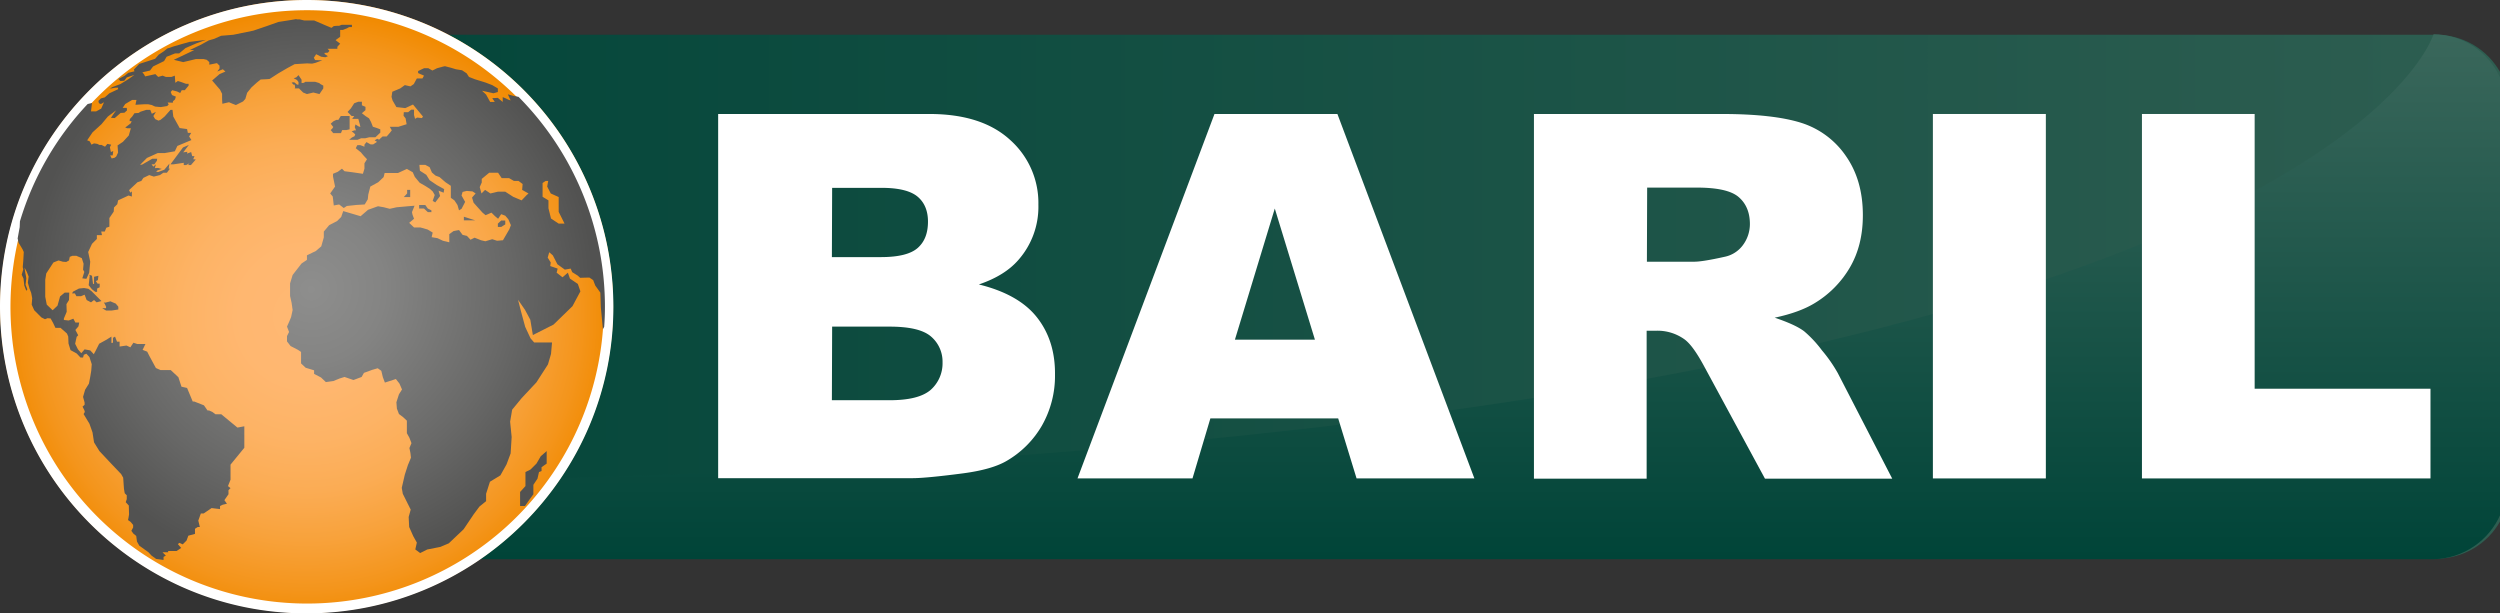
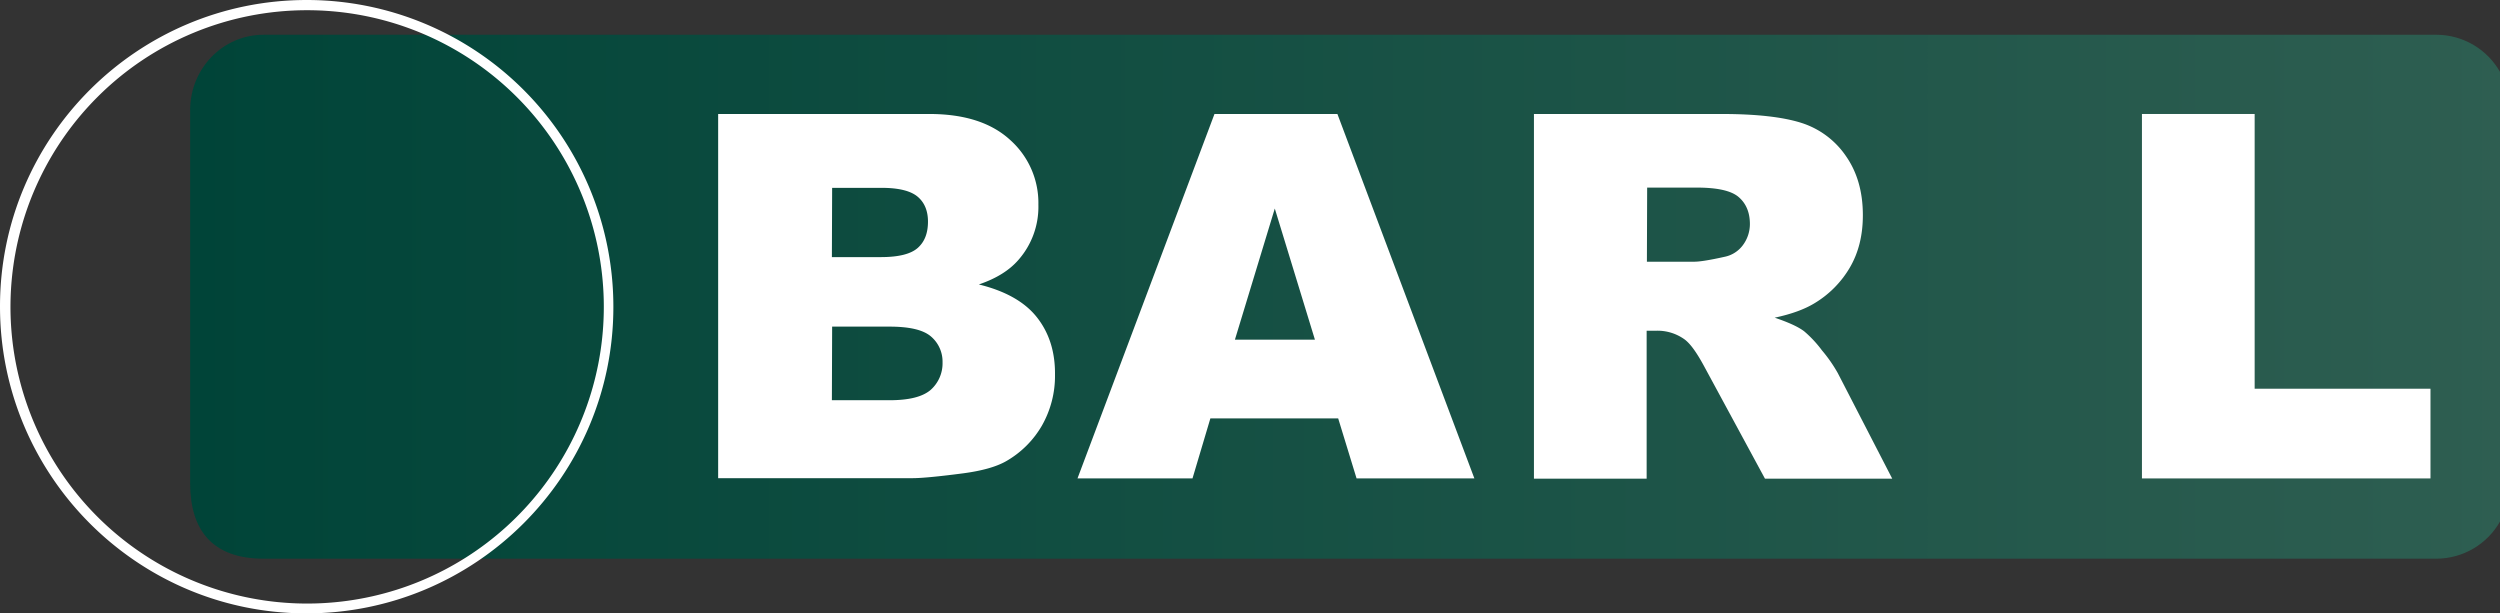
<svg xmlns="http://www.w3.org/2000/svg" id="Layer_1" data-name="Layer 1" viewBox="0 0 978.2 240">
  <rect x="0" y="0" width="978.2" height="240" fill="#333333" stroke="none" />
  <defs>
    <style>.cls-1{fill:none;}.cls-2{clip-path:url(#clip-path);}.cls-3{fill:url(#linear-gradient);}.cls-4{clip-path:url(#clip-path-2);}.cls-5{fill:url(#linear-gradient-2);}.cls-6{clip-path:url(#clip-path-3);}.cls-7{fill:url(#radial-gradient);}.cls-8{fill:#fff;}.cls-9{fill:url(#radial-gradient-2);}</style>
    <clipPath id="clip-path">
      <path class="cls-1" d="M103.1,13.6c-15.9,0-28.7,13.2-28.7,29.5v146c0,18.1,8.5,29.5,28.7,29.5H953.5a28.69,28.69,0,0,0,24.8-14.7V28.3a28.69,28.69,0,0,0-24.8-14.7Z" />
    </clipPath>
    <linearGradient id="linear-gradient" x1="-669.8" y1="1024" x2="-660.57" y2="1024" gradientTransform="matrix(98.26, 0, 0, -98.26, 65888.59, 100734.07)" gradientUnits="userSpaceOnUse">
      <stop offset="0" stop-color="#004438" />
      <stop offset="1" stop-color="#2e5e51" />
    </linearGradient>
    <clipPath id="clip-path-2">
-       <path class="cls-1" d="M74.4,189c0,16.3,8.8,29.5,24.9,29.8H952.4a29.16,29.16,0,0,0,26-17.6V30.8a28.76,28.76,0,0,0-26.2-17.4S900.6,189,74.4,189" />
-     </clipPath>
+       </clipPath>
    <linearGradient id="linear-gradient-2" x1="-668.97" y1="967.32" x2="-659.73" y2="967.32" gradientTransform="matrix(0, -22.23, -22.23, 0, 22029.84, -14652.35)" gradientUnits="userSpaceOnUse">
      <stop offset="0" stop-color="#004438" />
      <stop offset="1" stop-color="#3a675b" />
    </linearGradient>
    <clipPath id="clip-path-3">
-       <path class="cls-1" d="M.1,120A119.9,119.9,0,1,0,120,0h0A120,120,0,0,0,.1,120h0" />
-     </clipPath>
+       </clipPath>
    <radialGradient id="radial-gradient" cx="-616.95" cy="1042.4" r="9.24" gradientTransform="matrix(12.98, 0, 0, -12.98, 8128.1, 13654.13)" gradientUnits="userSpaceOnUse">
      <stop offset="0" stop-color="#ffb873" />
      <stop offset="0.22" stop-color="#ffb770" />
      <stop offset="0.4" stop-color="#fdb365" />
      <stop offset="0.57" stop-color="#fbac54" />
      <stop offset="0.73" stop-color="#f8a23b" />
      <stop offset="0.89" stop-color="#f4951c" />
      <stop offset="1" stop-color="#f18a00" />
    </radialGradient>
    <radialGradient id="radial-gradient-2" cx="121.8" cy="726.62" r="110.63" gradientTransform="translate(0 -613.32)" gradientUnits="userSpaceOnUse">
      <stop offset="0" stop-color="#8e8e8d" />
      <stop offset="0.26" stop-color="#848483" />
      <stop offset="0.7" stop-color="#686867" />
      <stop offset="1" stop-color="#525251" />
    </radialGradient>
  </defs>
  <g class="cls-2">
    <rect class="cls-3" x="74.3" y="13.6" width="903.9" height="205.1" />
  </g>
  <g class="cls-4">
    <rect class="cls-5" x="74.3" y="13.4" width="903.9" height="205.4" />
  </g>
  <g class="cls-6">
-     <rect class="cls-7" x="0.1" width="239.9" height="239.9" />
-   </g>
+     </g>
  <path class="cls-8" d="M120.1,4a116.08,116.08,0,1,1-82,34,116,116,0,0,1,82-34m0-4C53.8,0,0,53.7,0,119.9S53.7,240,119.9,240,240,186.3,240,120.1V120A120,120,0,0,0,120.1,0Z" />
-   <path class="cls-9" d="M147.6,54.3l1.8.8.9,1h-1.9l-1.8-1.2ZM74.1,16.4l-6,1.7-2.7.9-1.2,1-2.1,1.4L60.7,23l-4.3,1.4-1.9.6-2.1,2.2.2.7-2.4.6-1.5,1.2-2.4,1.2.8.8,1.5-.1,1-1.3,3-1L50.2,31l-3.1,1.9-3.2,1.2-.9.6,2.2-.4h1v.6l-3.4,1.6L41,38.1l-1.5.4-1,1,.2.9.8.3,1.2-.7-1.1,2.5-2,1.1h-2l.4-3.3-1.7.4A115.06,115.06,0,0,0,7.8,86.6l-.1,2.3-.8,4.4L7.3,95l1.5,2.5.5,1.1-.2,3.5-.2,2.4.2.9-.6,2.1.7,1.5.3,2.7.8,2.1.4-.6-.7-1.8.3-2.4-.1-.8-.3-1.4-.3-2.1.9,1.7.7,1.8-.3,2.4.6,2.2.7,1.8.4,2.1-.2,2.5,1,2.2,2.8,2.8,1.4.7,1-.4,1.2.1,1,1.8.9,1.9h2l2.5,2.2.5,1.2.1,2.7.8,2.6,2.4,1.3,1.5,1.6h1l.3-1.1,1-.4,1.2,1.3.9,2.8-.2,2.6-.4,2.4-.5,2.6-1.5,2.4-.8,2.8.6,2.2v.9l-.8.7.7,1.4.2.7-.5.8,2.3,3.8,1.2,3.4.6,3.9,2.1,3.4,4.5,4.8,4,4.2.8,1.4.3,4.3.3,1.8.8.8v1.5l-.4,1.2,1.2,1.3.1,3.5-.2,1.2-.2,1,1,.7,1,1.2v1l-.7,1.3.8,1.1,1.1.9.3,2.2.9,1.6,3.6,2.6,1.2,1.3,1.8,1.3,2.9.4v-1.2l.9-.5-1.3-1.3h2.2v-.5h3.3l1.8-1.2-1.3-1.5.6-.5,1.3.6,1.5-1.5.7-1.9,2.6-.7v-2l1.1-.7h.8l-.6-2.5,1-2.8h1.1l3.1-2.1,3.3.4V198l1-.5,1.7-.4-1-1.4,1.6-2.3v-1.6l.8-.8-1-.8,1-2.5v-5.9l5.4-6.6v-8.4l-2.7.5-6.3-5.2H84.3l-1.2-.9-1.3-.6h-.6l-1.4-2L76,157.1h-.6l-2.2-5.3-2.2-.5-1.2-3.7-3-2.8h-4L61,144l-2.6-4.8-.8-1.6-1.8-.7,1.1-2.3H53.7l-1.5-.5L51,135.9l-1.5-.7-2.7.4v-1.9h-1l-.8-2-.8.5v1.9l-.6.1v-2.5l-1.9,1.2-2.9,1.6-1.3,2.6-.8,1.5-1.4-1.5-2.2-.4-1.3,1.5-1.3-1.5-1.1-2.2.6-2.7.6-.6-1.1-2.1,1.2-1.4.3-1.5H29.5l-.8-1.5-1.8.7-1.9-.2v-.6l1.1-2.6-.1-3,1-1.6.1-2.9H25.3L23.5,116l-1,3.6-1.9,1.8-2.3-2.2-.6-3.1v-6.6l.4-2.5,2.8-4.3,2-.8,1.7.5,1.3.1,1.1-.6.3-1.4,1-.4h1.6l2.1.9.7,2.2-.2,2.3.5.9-.8,2.5,1.6.2,1.1-2.4.4-4.3-.8-3.8L36,95.4l1.9-1.9V92h2l-.3-1.4H41l.6-1.5,1.2-.4V85.3l1.7-2.5.1-1.6,1.3-1.3.3-1.5,4.1-1.9,1.3.4v-2l-.6.5-.5-1,3.3-3.1,1.5-.5.8-1.2,2.3-1.1,1.8.6,2.4-.6,1.3-.9h1.4L66.5,66H66l.3-2-2,2.4-1.3.5-1.1.4-.8-.1.5-.5,1.7-.6-1.5-.4-1.2.1.4-1.5-1,.9-.7-.9h1.1l1-1.4.1-.8H59.6l-4,2.3-.8.1,2.7-2.7,4.2-1.9h2.7l4-.7,1-2.1,5.5-2.3L74,53.4l.8-1.4H73.5l-.3-1.5-2.9-.4-2.5-4.5L67.5,43h-.8l-2.3,2.6-1.6,1.3-.8.3-1.3-.6L60,45.4l1-1.6-1.6.7L58.8,43H57.2l-2.2.7-.8.5-1.6.1-.8,1.2-1,1.1-.1.8h.8l-.3.8L49,49.9l.8.3h1.4L50.4,53l-2.3,2.5L46,56.9l.2,2.8-.7,1.5-.6.5-1.2.3-.6-1.2h1l.2-1.7-.9.4L43,57.6l.5-1L42,56.3l-.9,1.1-1.4-.7h-.8l-.8-.4-1.3-.2-1,.5-.7-1.3-1-.4,2.1-3.1,3.5-3.2,2.5-3,3.2-2.4-2,2.9,1.5.1,2.3-2,1.5-.1,1-.9-.1-1H48l1-1.5,2.7-1.6h1.7L53,41l3.3-.2H58l1.4.3,1.3.6,2.2.2,2.5-.4.6-.6-.4-.8,2,.1.1-.6.8-.7.3-1.1-1.5-.6L66.8,36l.6-.7,1.9.5,1.2.6.6-1.1h1.2l1.5-1.8v-.7h-1l-1.9-.7-1.3-.4-1,.7-.2-2.8-1.3.5H64.9l-1.3-.5-1.7.5L60.8,29l-4,.9-.5-.9-.6-.7,3-.7L59.9,26l4.3-2.1,1-1.7,3.3-1.3h1.6l2.5-2.1L77,16.9l3.6-1.3ZM30.9,112.9l-2.3,1.2-.4.7h1.1l.6,1.1h1.8l1.4-.6.8,2.1,1.7.9,1.2-.9,1,.9,1.9-.5L35.9,114l-1.3-1-1.7-.3Zm4.2-5-.4,3.7,1.3,1.6,1.3,1H38v-1.3l1-.5V111h-.8l-.7-1,.8-.4.2-1.7-1.7.4v2.8h-.4l-.4-3.2-1-.4v.4Zm6.2,10.5h-.7l.4.5.5,1.1v.6H40l1.5.9h2.2l2.6-.4V120l-1-1.2-2.1-.9ZM71.6,57.7l-4.9,6.6h1.2l4-.6v.9h.9l1.3-.7-.5.7h1.1l1.9-2.2-1-.1.5-1.2h-.9l-.4-1.6-1.6.6.1-.7-1.6.2,2.2-2.9ZM115.7,7.5c-.3.1-6.8,1.1-6.8,1.1l-4.5,1.6L99.1,12l-7.8,1.6-4.8.4-2.7,1.2-2.1.6-3.1,1.7-4.4,2.1H76l-8,3.8,3.7.9,5-1.2h2.9l1.3.3,1,.9v1l3-.6,1,1v1.1L85,28l2.2-.9,1,.9-2.3,1L83,31.5l3.1,3.6.8,1.6v2.1l.1,1.8,2.6-.6,1.4.6,1.3.5,2.8-1.4.9-1,.7-2.4,1.7-2.1,2.1-1.9,1.5-1.2,2.2-.1,1.3-.1,3.4-2.2,3.6-2.1,2.8-1.5,4.9-.3,1.9.1,1.3-.3,2.7-1-2.8-.1-.5-.9.9-1.4,2,1,1.6.2,1-.4-1.3-.9v-.4l1.3-.1.6-.7-.7-.8H132v-.8l1.1-1.2-1.8-1.4,1.8-1.3V11.7h1.1l1.5-.6.9-.5h1.1V9.7h-4l-1,.4h-.9l-1.2.1-.9.7-1.9-.8L122.9,8H119l-1.7-.4h-1.1a.75.75,0,0,0-.5-.1m.2,22.8-1,.3,1.3.7.6.8v1h-.6l-.9-.8-.4-.1-.8.1.7.8h.5l.2,1.1-.2.4H117l1.6,1.6,1.5.6,2.5-.6,2.4.6,1.5-2.2V33.5l-1.1-.6-.5-.4-1.6-.5h-3.8l-.6.4-.9.1V31.2l-1.2-1.8Zm17.5,15-1,1.6h-.8l-1.2.6-1,.9,1,1.3-.4.6-.6.6,1,1.2h3l.5-1.2h1.6l1.3-.3V45.4h-3.4Zm6.8-5.5-1.6.6-1.3,2L136,43.8l1.6,1.6h1l-.8,1.1h2.4l.6,2.2.2,1-.8-.3-1.1-.7-.3,1,.5,1.3h-.6l-1.1.4.8.6.6.6-.3.7-1,.5-1.1.9h3.3l1.4-.6h1.6l1.6-.4h2.4l1.9-1.8V50.6l-1.6-.6-1.3-.4-.7-1.8-.8-1.5-1.4-.9-1.4-1.1,1.4-1.2V41.8l-1.4-.6V39.8Zm56,46.4-1.4,1.3v1.3h1.3l1.6-1V86.3h-1.5Zm-14.6,0h4.3l-2.2-.7-2.2-.7v1.4Zm-17.6-6v1.4h1.9l1.5,1.4h1.4v-.7l-1.4-.7-1-1.4Zm-4.7-5.9v1.4L158,77.1h2.5V74.3Zm59.3,13.2h2.3l-2.3-4.6V77.1l-3.1-1.4L214.1,73l.4-2.2h-1l-1.2.8V77l2.3,1.4v3.1l1,4ZM188.4,75.7l1.4-1.4,2.1,1.4,2.9-.7h2.9l3.1,2,3.3,1.4,1.9-2,.8-.7-2.5-1.4.2-2.3-1.6-1.2h-1.8l-1.9-1.1h-2.9l-1.4-2.1h-3.5L189.7,69l-1.2,1v1.4l-.8,1.8ZM174.1,25.9l2.3.6,2,.6,2.4.4,1.8,1.2.9,1.4,2.3.9,4.2,1.3,2.6,1,2.2,1.3V36l-1.7.5-1.8-.4-2.7-.6,1.6,1.5,1.6,2.9h1.8l-1-1.5,2.2-.1,1.9,1.6V38l1.2.5,1,.5.9.3-1.1-2.4,2.1.6,2.1.4a116.66,116.66,0,0,1,33.8,82.2q0,3.9-.3,7.8l-.5.9-.8-8.5-.2-5.8-2-2.8-.8-2.1-1.5-1-3.6.1-1-.9-2.1-1.3-.6-1.4-2.3.4-2.9-2.1-1.8-3.5-1.4-1.2-.6,2.1,1.2,1.9-.2,1.4,2.9,1-.4,1.6,2.3,1.8,2.1-1.8.8,2.3,3.1,2.1,1,2.9-3.1,5.8-7.4,7.2-8.1,4.1-1-6-2.1-3.9-2.7-3.9,1.2,4.7,1.6,5.9,2.1,4.5L209,134h7l-.4,4.5-1.2,4.1-4.5,7-5.8,6.2-3.7,4.5-.8,4.7.6,6-.4,6.4-1.6,4.3-2.4,4.3-4.1,2.5-1.5,4.7v2.9l-2.6,2.1-2.3,3.1-3.9,5.8-5.8,5.5-3.3,1.4-5.1,1-2.8,1.4-1.9-1.4.6-2.7-1.4-2.5-1.6-3.6-.2-3.9.8-2.9-3.1-6.2-.4-2.3,1.2-5.2,1.2-3.7,1.2-2.9-.2-1.8-.4-2,.8-1.9-.8-2.1-1-1.8v-4.9l-1.5-1.4-1.6-1.2-.8-2.1-.2-2.5,1-3.1,1.2-1.9-1-2.3-1.4-1.8-1.2.4-3.1,1-.8-2.1-.6-2.5-1.4-1-2.1.6-3.3,1.2-.9,1.6-3.2,1.2-3.5-1.2-1.9.6-2.5,1-2.9.4-1.9-1.8-2.7-1.4v-1.4l-3.3-1-1.8-1.7v-4.5l-1.2-.8-2.9-1.5-1.4-1.8v-2.1l.8-1.6-.8-2.1.8-1.8.8-1.9.6-2.8-.4-2.8-.6-2.7v-4.9l1-3.3,2.1-2.7,1.4-1.8,2.1-1.4V99.9l3.5-1.7,2.1-1.8,1-3.5V90.6l2.1-2.5,3.1-1.6,1.6-1.6.8-2.3,6.8,2,2.9-2.5,3.9-1.4,2.3.4,2.3.6,2.7-.6,4.5-.4,2.5-.2-1,2.5.2,1,.6,1.6-1.9,1.6L162,89h2.5l2.8.8,2,1.2-.4,1.8,2.3.4,2.1,1,2.5.6V91.6l1.7-1.2,2.1-.4,1.4,1.9,1.7.4,1.4,1.5,1.6-.8,2.5,1,1.7.4,2.7-.8,1.9.6,2.3-.2,2.5-4.3.6-1.6-1-2.3-1.2-1.4-1.6-.6-1.2,1.8-1.2-1-1.4-1.4-2.3,1-1.2-1-1.9-2.1-1.6-1.8-.6-2,1.4-1.6-1.2-.8-2.3-.2-1.6.4-.4,1.4L182,79l-1.4,2.7-1,.6-.6-2.1-1.2-1.8-1.4-1V72.7l-2.1-1.4-2.3-2-1.6-.6L169,67.5l-.9-2.1-1.7-.9h-2.3l.2,2.3,2.5,1.6,1.3,2.1,2.8,1.9,2.9,1.6-.2,1.4-1.5-.6-.5-.2.6,2.1-1.9,2.5-1-.6.8-2.3-.8-1.4-1.1-1-1.9-1.2-2.1-1.2-1.9-2.3-.8-1.8-2.3-1.3-3.5,1.6h-5.2l-.4,1.6-2.1,2L144.9,73l-.8,3.1-.2,1.9-1.2,2-3.3.2-3.7.4-1.2.8L132.7,80l-2.1.4-.4-3.5-1-1.2,1.9-2.7-.8-3.9V68l1.9-.8,1.6-1.2,1,1,3.1.4,2.7.4,1.4.2.6-2V63.9l1-1.6-1.4-1.5-1-1.2-1-.8-1-.8.6-1.2H141l1.6.6v-.8l.8-1,1.6.9h1l1.4-.9,1.4-1.4.9-.8h1.6l1.3-1.5.7-.9-.8-1.4h3.4l3.2-1-.4-2.3-.8-1,.1-1.4h1.7l1.2-1H162V45l.4,1.5.8-.5,1.9.2.4-.6-3.9-4.7-3,1.4-3.5-.4-1.5-2.6-.4-1.4.3-2,3.1-1.3,1.8-1.3,2.2.5,1.3-.9,1.2-2.2h2.2l.6-1.1-2.3-1v-.8l2.3-1.1h1.7l1.6.9,1.8-.9,2.2-.6Zm37.5,152.6-1.7,2.9-2.3,2.3-2,1v5.5l-2.1,2.3V198h1.9l1.9-2.7,1.4-1.9v-3.7l1.6-2.4.6-2.6,1-.4v-1.5l2-1.4v-4.9Z" />
  <path class="cls-8" d="M281.1,44.6h82.5c13.8,0,24.3,3.4,31.7,10.2a33,33,0,0,1,11,25.3,31.47,31.47,0,0,1-7.9,21.7c-3.5,4-8.6,7.2-15.4,9.5,10.2,2.5,17.8,6.7,22.6,12.7s7.3,13.5,7.2,22.6a39.34,39.34,0,0,1-5.1,19.9,37.89,37.89,0,0,1-14.1,14c-3.7,2.1-9.2,3.7-16.7,4.7-9.9,1.3-16.5,1.9-19.8,1.9H281V44.6Zm44.4,56h19.2q10.35,0,14.4-3.6c2.7-2.4,4-5.8,4-10.3,0-4.1-1.3-7.4-4-9.7s-7.4-3.5-14.1-3.5H325.6Zm0,56H348c7.6,0,12.9-1.3,16.1-4a13.89,13.89,0,0,0,4.7-10.8,12.91,12.91,0,0,0-4.6-10.2c-3.1-2.6-8.5-3.8-16.2-3.8H325.6Z" />
  <path class="cls-8" d="M523.6,163.7h-50l-7,23.5h-45L475.2,44.6h48.1l53.6,142.6H530.8Zm-9.1-30.8L498.8,81.6l-15.6,51.3Z" />
  <path class="cls-8" d="M600.2,187.2V44.6h73.5c13.6,0,24,1.2,31.2,3.5a33.27,33.27,0,0,1,17.4,13q6.6,9.45,6.6,23.1c0,7.9-1.7,14.7-5.1,20.5a39.66,39.66,0,0,1-13.9,14c-3.8,2.3-8.9,4.2-15.5,5.6,5.3,1.8,9.1,3.5,11.5,5.3a44.86,44.86,0,0,1,7,7.5,56.47,56.47,0,0,1,6.2,8.9l21.3,41.3H690.6L667,143.7c-3-5.6-5.6-9.3-8-11a18.13,18.13,0,0,0-10.8-3.3h-3.9v57.9H600.2Zm44.2-84.8H663c2,0,5.9-.6,11.7-1.9a11.79,11.79,0,0,0,7.2-4.5,13.84,13.84,0,0,0,2.8-8.3c0-4.6-1.5-8.1-4.4-10.6s-8.4-3.7-16.4-3.7H644.5Z" />
-   <path class="cls-8" d="M756.3,44.6h44.2V187.2H756.3Z" />
  <path class="cls-8" d="M838.1,44.6h44.1V152.1H951v35.1H838.1Z" />
</svg>